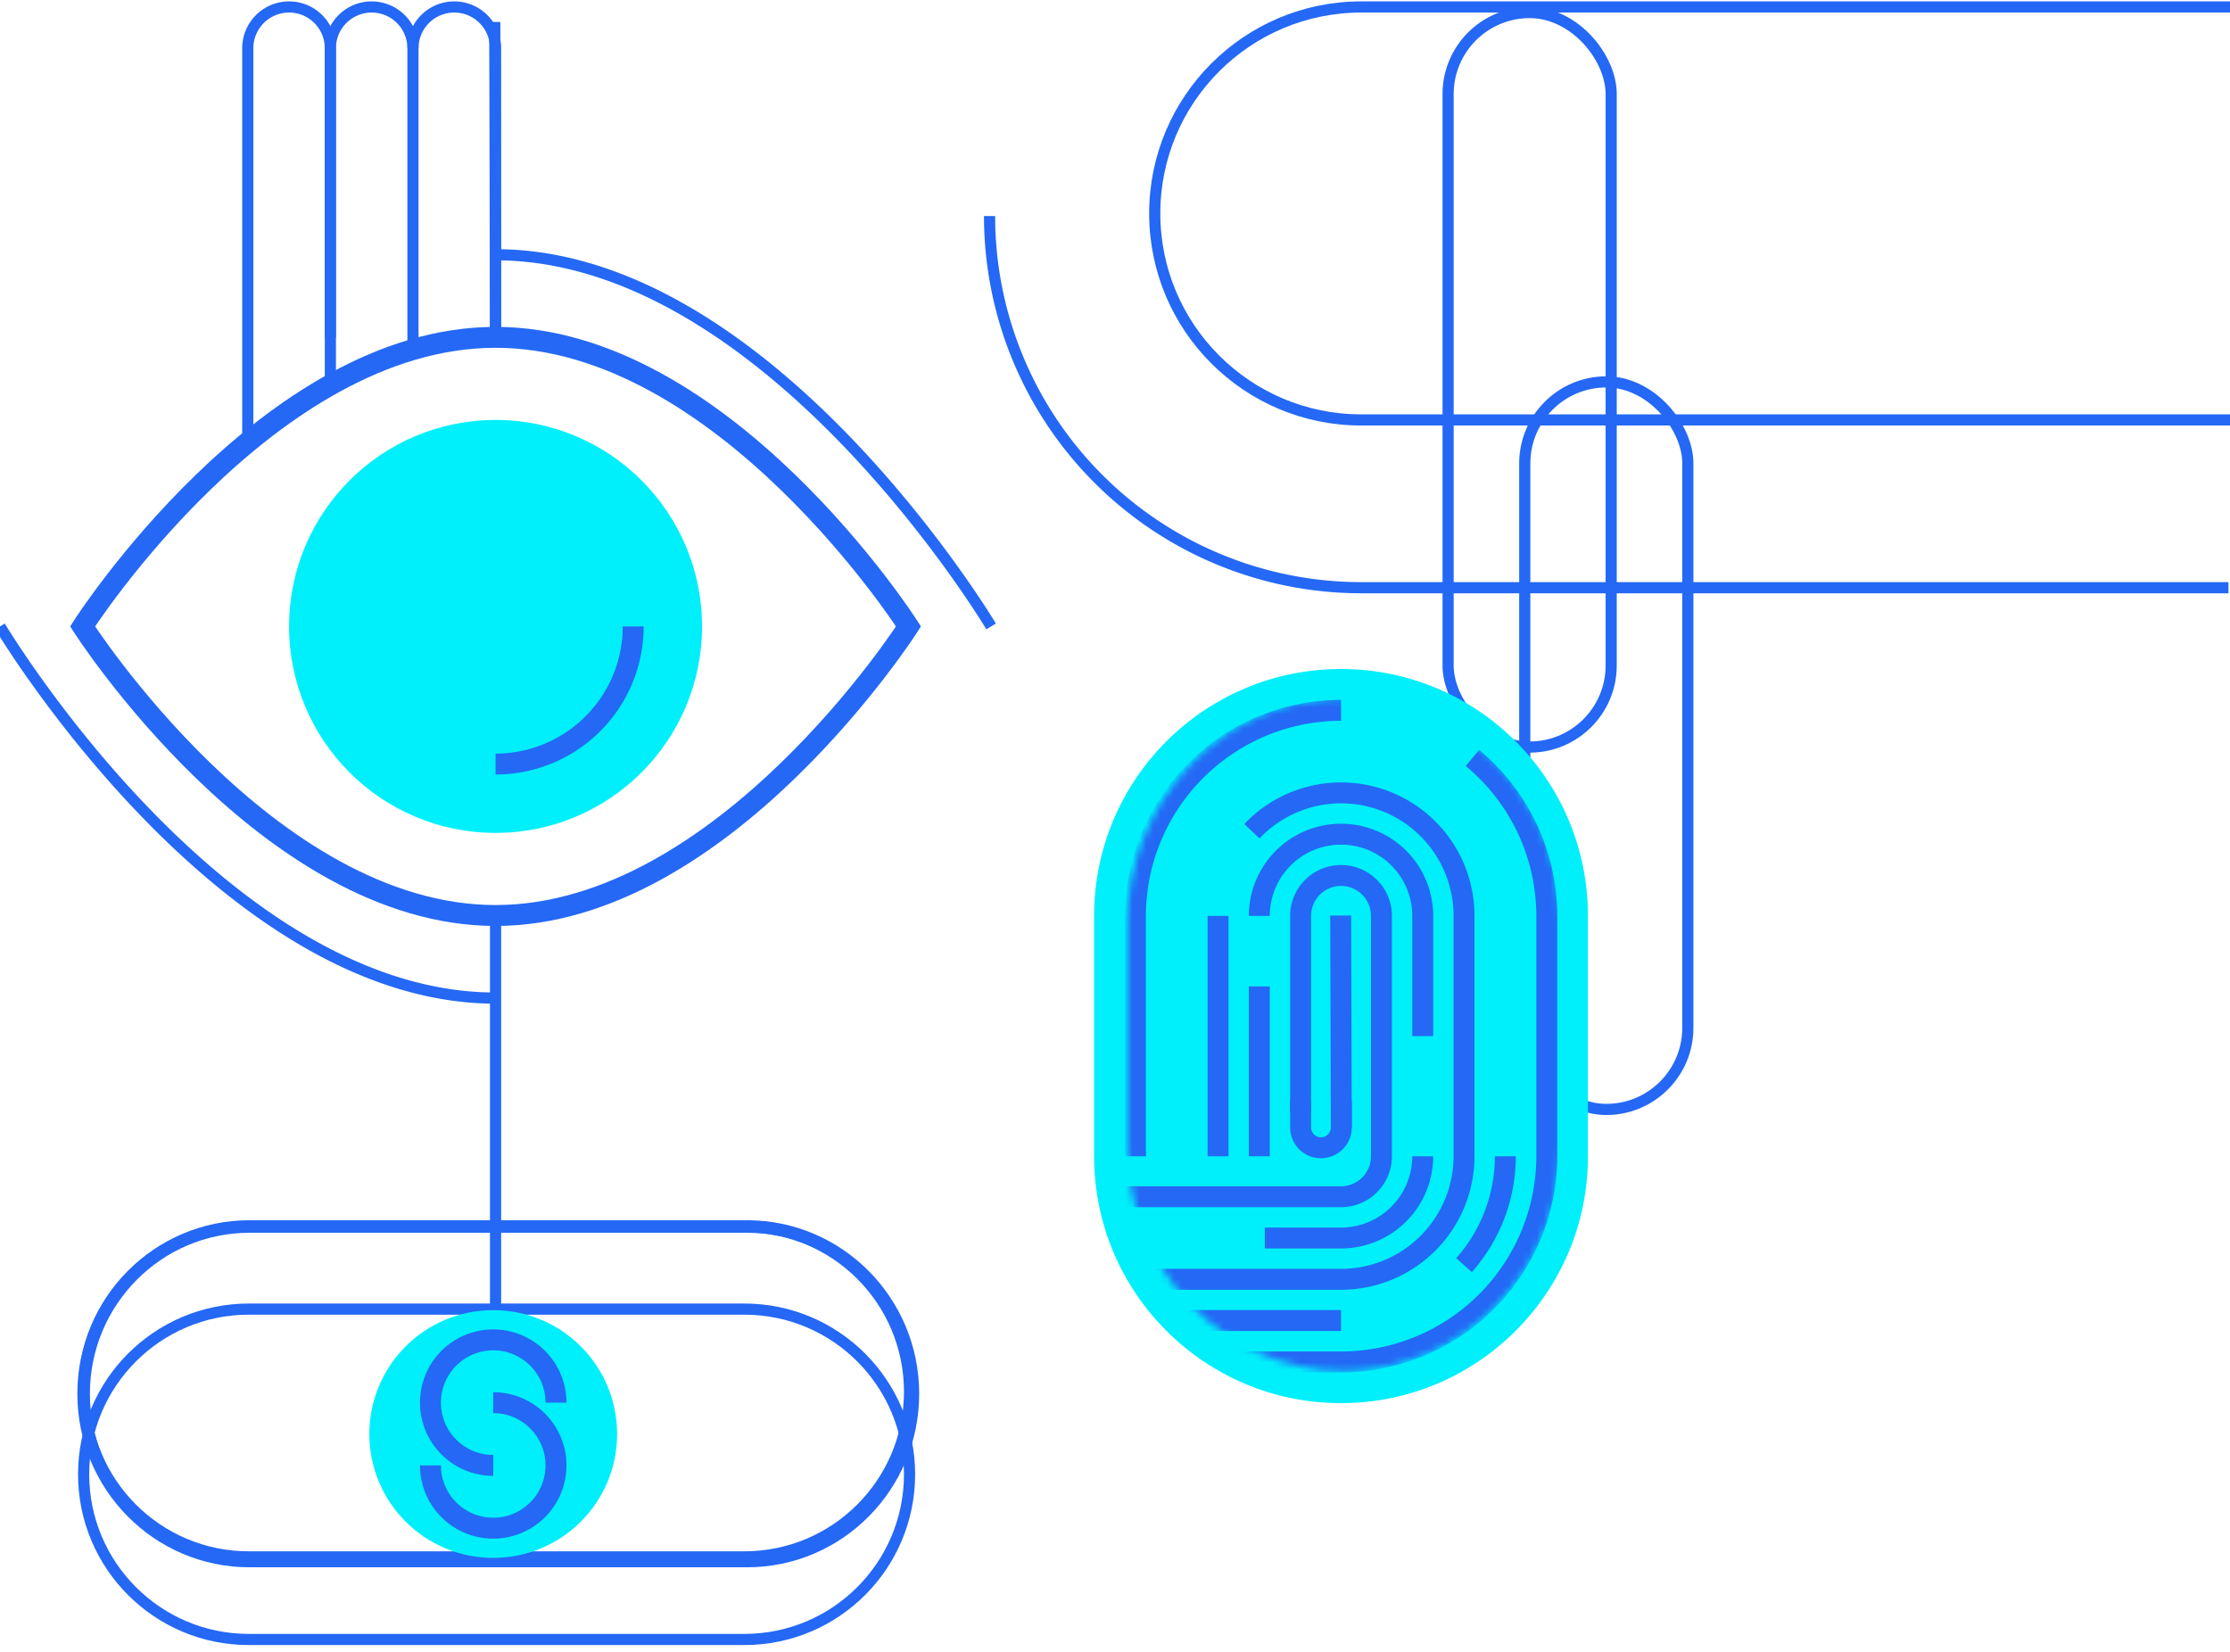
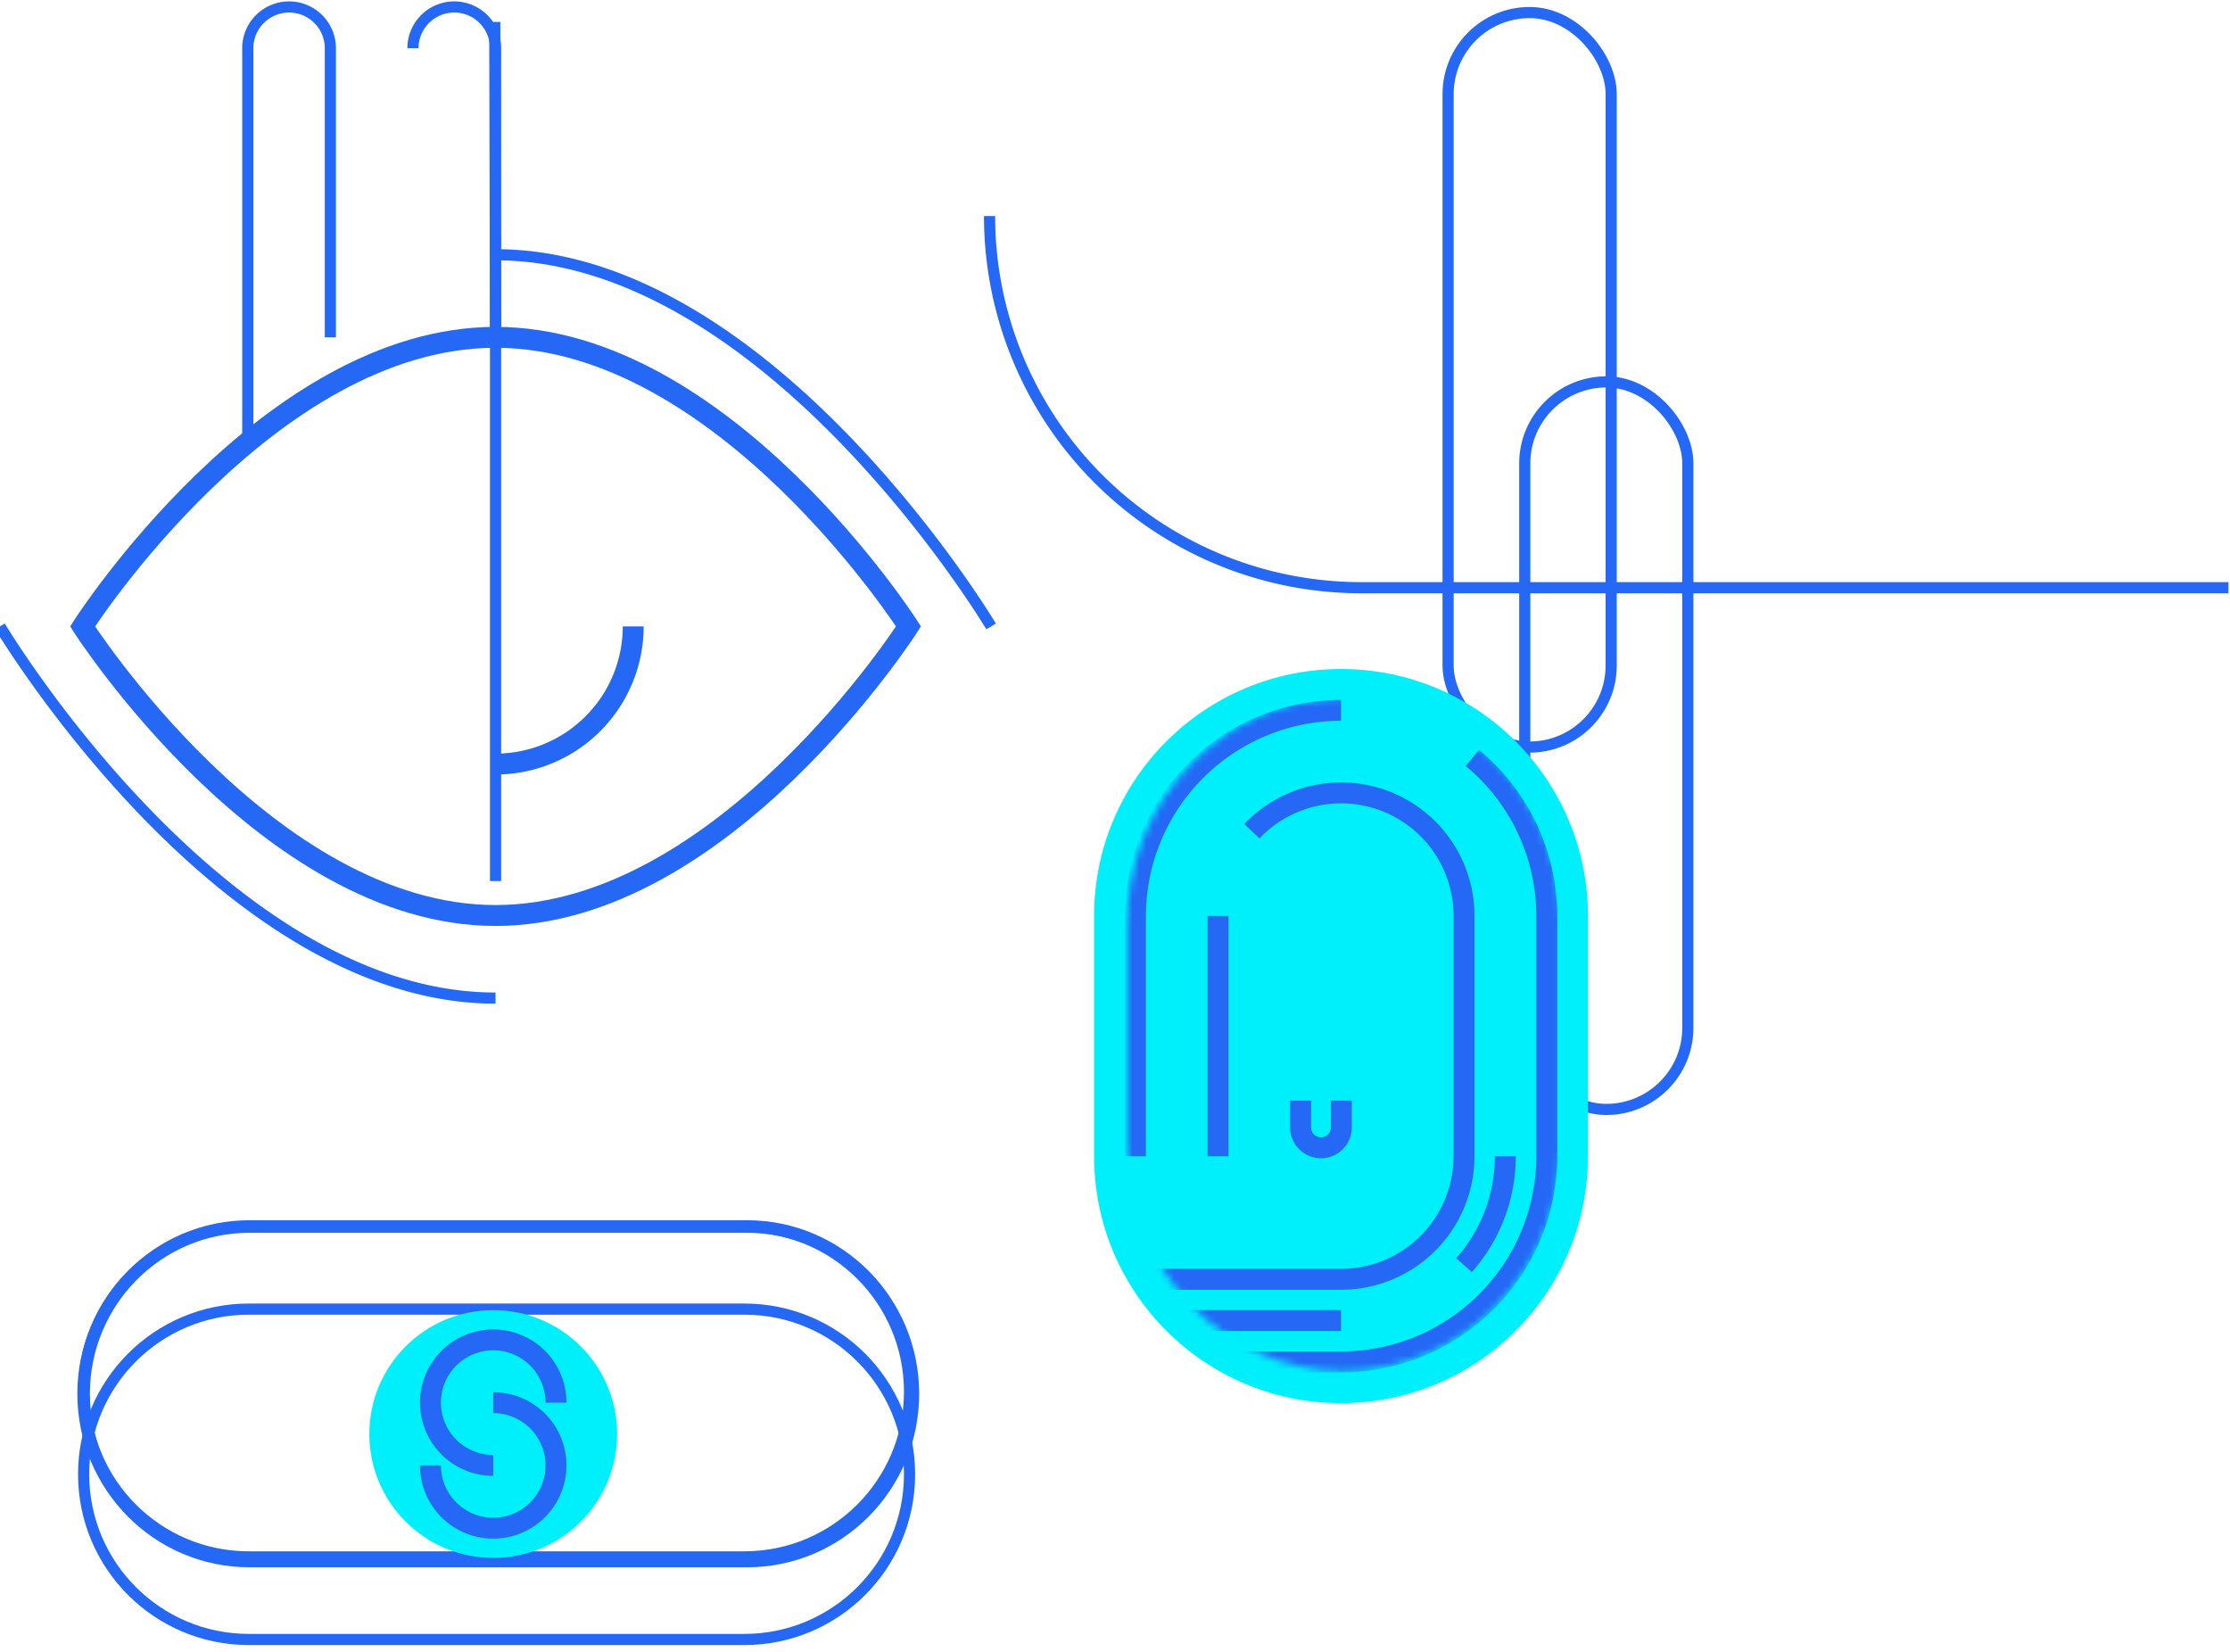
<svg xmlns="http://www.w3.org/2000/svg" width="320" height="237" fill="none">
-   <path d="M71 3.148l.111 45.26m.001 82.962v78.026" stroke="#2468F5" stroke-width="1.6" stroke-miterlimit="10" />
+   <path d="M71 3.148l.111 45.26v78.026" stroke="#2468F5" stroke-width="1.6" stroke-miterlimit="10" />
  <path d="M130.369 89.889s-26.531 41.481-59.26 41.481c-32.728 0-59.258-41.481-59.258-41.481S38.38 48.407 71.11 48.407c32.728 0 59.259 41.482 59.259 41.482z" stroke="#2468F5" stroke-width="3" stroke-miterlimit="10" />
-   <path d="M71.112 119.518c16.364 0 29.63-13.265 29.63-29.63 0-16.363-13.266-29.629-29.63-29.629-16.363 0-29.63 13.266-29.63 29.63 0 16.364 13.267 29.629 29.63 29.629z" fill="#00F0FB" />
  <path d="M90.863 89.888a19.751 19.751 0 01-19.751 19.752" stroke="#2468F5" stroke-width="3" stroke-miterlimit="10" />
  <path d="M71.11 143.222C31.84 143.222 0 89.888 0 89.888m71.112-53.333c39.271 0 71.111 53.334 71.111 53.334M59.259 6.926a5.926 5.926 0 1111.852 0v41.481" stroke="#2468F5" stroke-width="1.6" stroke-miterlimit="10" />
-   <path d="M47.407 55.246V6.926a5.926 5.926 0 0111.852 0v43.259" stroke="#2468F5" stroke-width="1.6" stroke-miterlimit="10" />
  <path d="M35.555 63.222V6.926a5.926 5.926 0 1111.852 0v41.481" stroke="#2468F5" stroke-width="1.6" stroke-miterlimit="10" />
  <g stroke="#2468F5">
    <g stroke-width="1.6" stroke-miterlimit="10">
-       <path d="M337.554 1H195.333c-16.364 0-29.63 13.266-29.63 29.63 0 16.363 13.266 29.63 29.63 29.63h142.221c16.364 0 29.63-13.267 29.63-29.63 0-16.364-13.266-29.63-29.63-29.63z" />
      <path d="M319.777 84.333H195.333A53.334 53.334 0 01142 31" />
    </g>
    <path d="M106.815 176H35.704C22.613 176 12 186.612 12 199.704c0 13.091 10.613 23.703 23.704 23.703h71.111c13.091 0 23.703-10.612 23.703-23.703 0-13.092-10.612-23.704-23.703-23.704z" stroke-width="1.6" stroke-miterlimit="10" />
    <path d="M106.815 187.852H35.704C22.613 187.852 12 198.464 12 211.555c0 13.092 10.613 23.704 23.704 23.704h71.111c13.091 0 23.703-10.612 23.703-23.704 0-13.091-10.612-23.703-23.703-23.703z" stroke-width="1.6" stroke-miterlimit="10" />
    <rect x="218.8" y="54.8" width="23.4" height="104.4" rx="11.7" stroke-width="1.6" />
    <rect x="207.8" y="1.8" width="23.4" height="105.4" rx="11.7" stroke-width="1.6" />
    <path d="M107.2 176H35.8C22.656 176 12 186.745 12 200s10.656 24 23.8 24h71.4c13.144 0 23.8-10.745 23.8-24s-10.656-24-23.8-24z" stroke-width="1.8" stroke-miterlimit="10" />
  </g>
  <path d="M192.437 96h-.006C172.863 96 157 111.863 157 131.431v34.483c0 19.568 15.863 35.431 35.431 35.431h.006c19.568 0 35.431-15.863 35.431-35.431v-34.483c0-19.568-15.863-35.431-35.431-35.431z" fill="#00F0FB" />
  <mask id="a" style="mask-type:alpha" maskUnits="userSpaceOnUse" x="161" y="100" width="63" height="97">
    <path d="M192.86 100.148h-.006c-17.18 0-31.108 14.545-31.108 32.487v31.618c0 17.942 13.928 32.487 31.108 32.487h.006c17.18 0 31.108-14.545 31.108-32.487v-31.618c0-17.942-13.928-32.487-31.108-32.487z" fill="#00F0FB" />
  </mask>
  <g stroke="#2468F5" stroke-width="3" stroke-miterlimit="10" mask="url(#a)">
    <path d="M211.293 108.759a29.446 29.446 0 0110.667 22.672v34.495a29.533 29.533 0 01-29.505 29.505h-34.134m4.611-29.505v-34.495a29.54 29.54 0 0129.499-29.505m0 87.567h-34.577m58.155-23.567a23.474 23.474 0 01-5.926 15.615" />
    <path d="M179.648 119.271a17.645 17.645 0 0119.34-4.236 17.64 17.64 0 0111.096 16.396v34.495a17.67 17.67 0 01-17.653 17.653h-35.052m17.405-17.653v-34.495" />
-     <path d="M204.159 165.926a11.736 11.736 0 01-11.728 11.727h-10.933m-.79-46.222a11.727 11.727 0 1123.455 0v17.244m-23.455 17.251v-24.379" />
-     <path d="M186.633 159.478v-28.047a5.8 5.8 0 019.904-4.102 5.8 5.8 0 011.699 4.102v34.495a5.806 5.806 0 01-5.801 5.801h-34.963m35.006-9.949l-.095-30.4" />
    <path d="M192.478 157.932v3.846a2.926 2.926 0 01-2.922 2.927v0a2.93 2.93 0 01-2.921-2.927v-3.846" />
  </g>
  <path d="M70.778 223.555c9.818 0 17.777-7.959 17.777-17.777 0-9.819-7.959-17.778-17.777-17.778C60.959 188 53 195.959 53 205.778c0 9.818 7.96 17.777 17.778 17.777z" fill="#00F0FB" />
  <path d="M79.785 201.274a9.005 9.005 0 00-10.765-8.834 9.001 9.001 0 00-7.077 7.077 9.006 9.006 0 008.834 10.764" stroke="#2468F5" stroke-width="3" stroke-miterlimit="10" />
  <path d="M61.77 210.281a9.01 9.01 0 005.56 8.322 9.01 9.01 0 009.817-1.952 9.01 9.01 0 00-1.365-13.859 9.006 9.006 0 00-5.005-1.518" stroke="#2468F5" stroke-width="3" stroke-miterlimit="10" />
</svg>